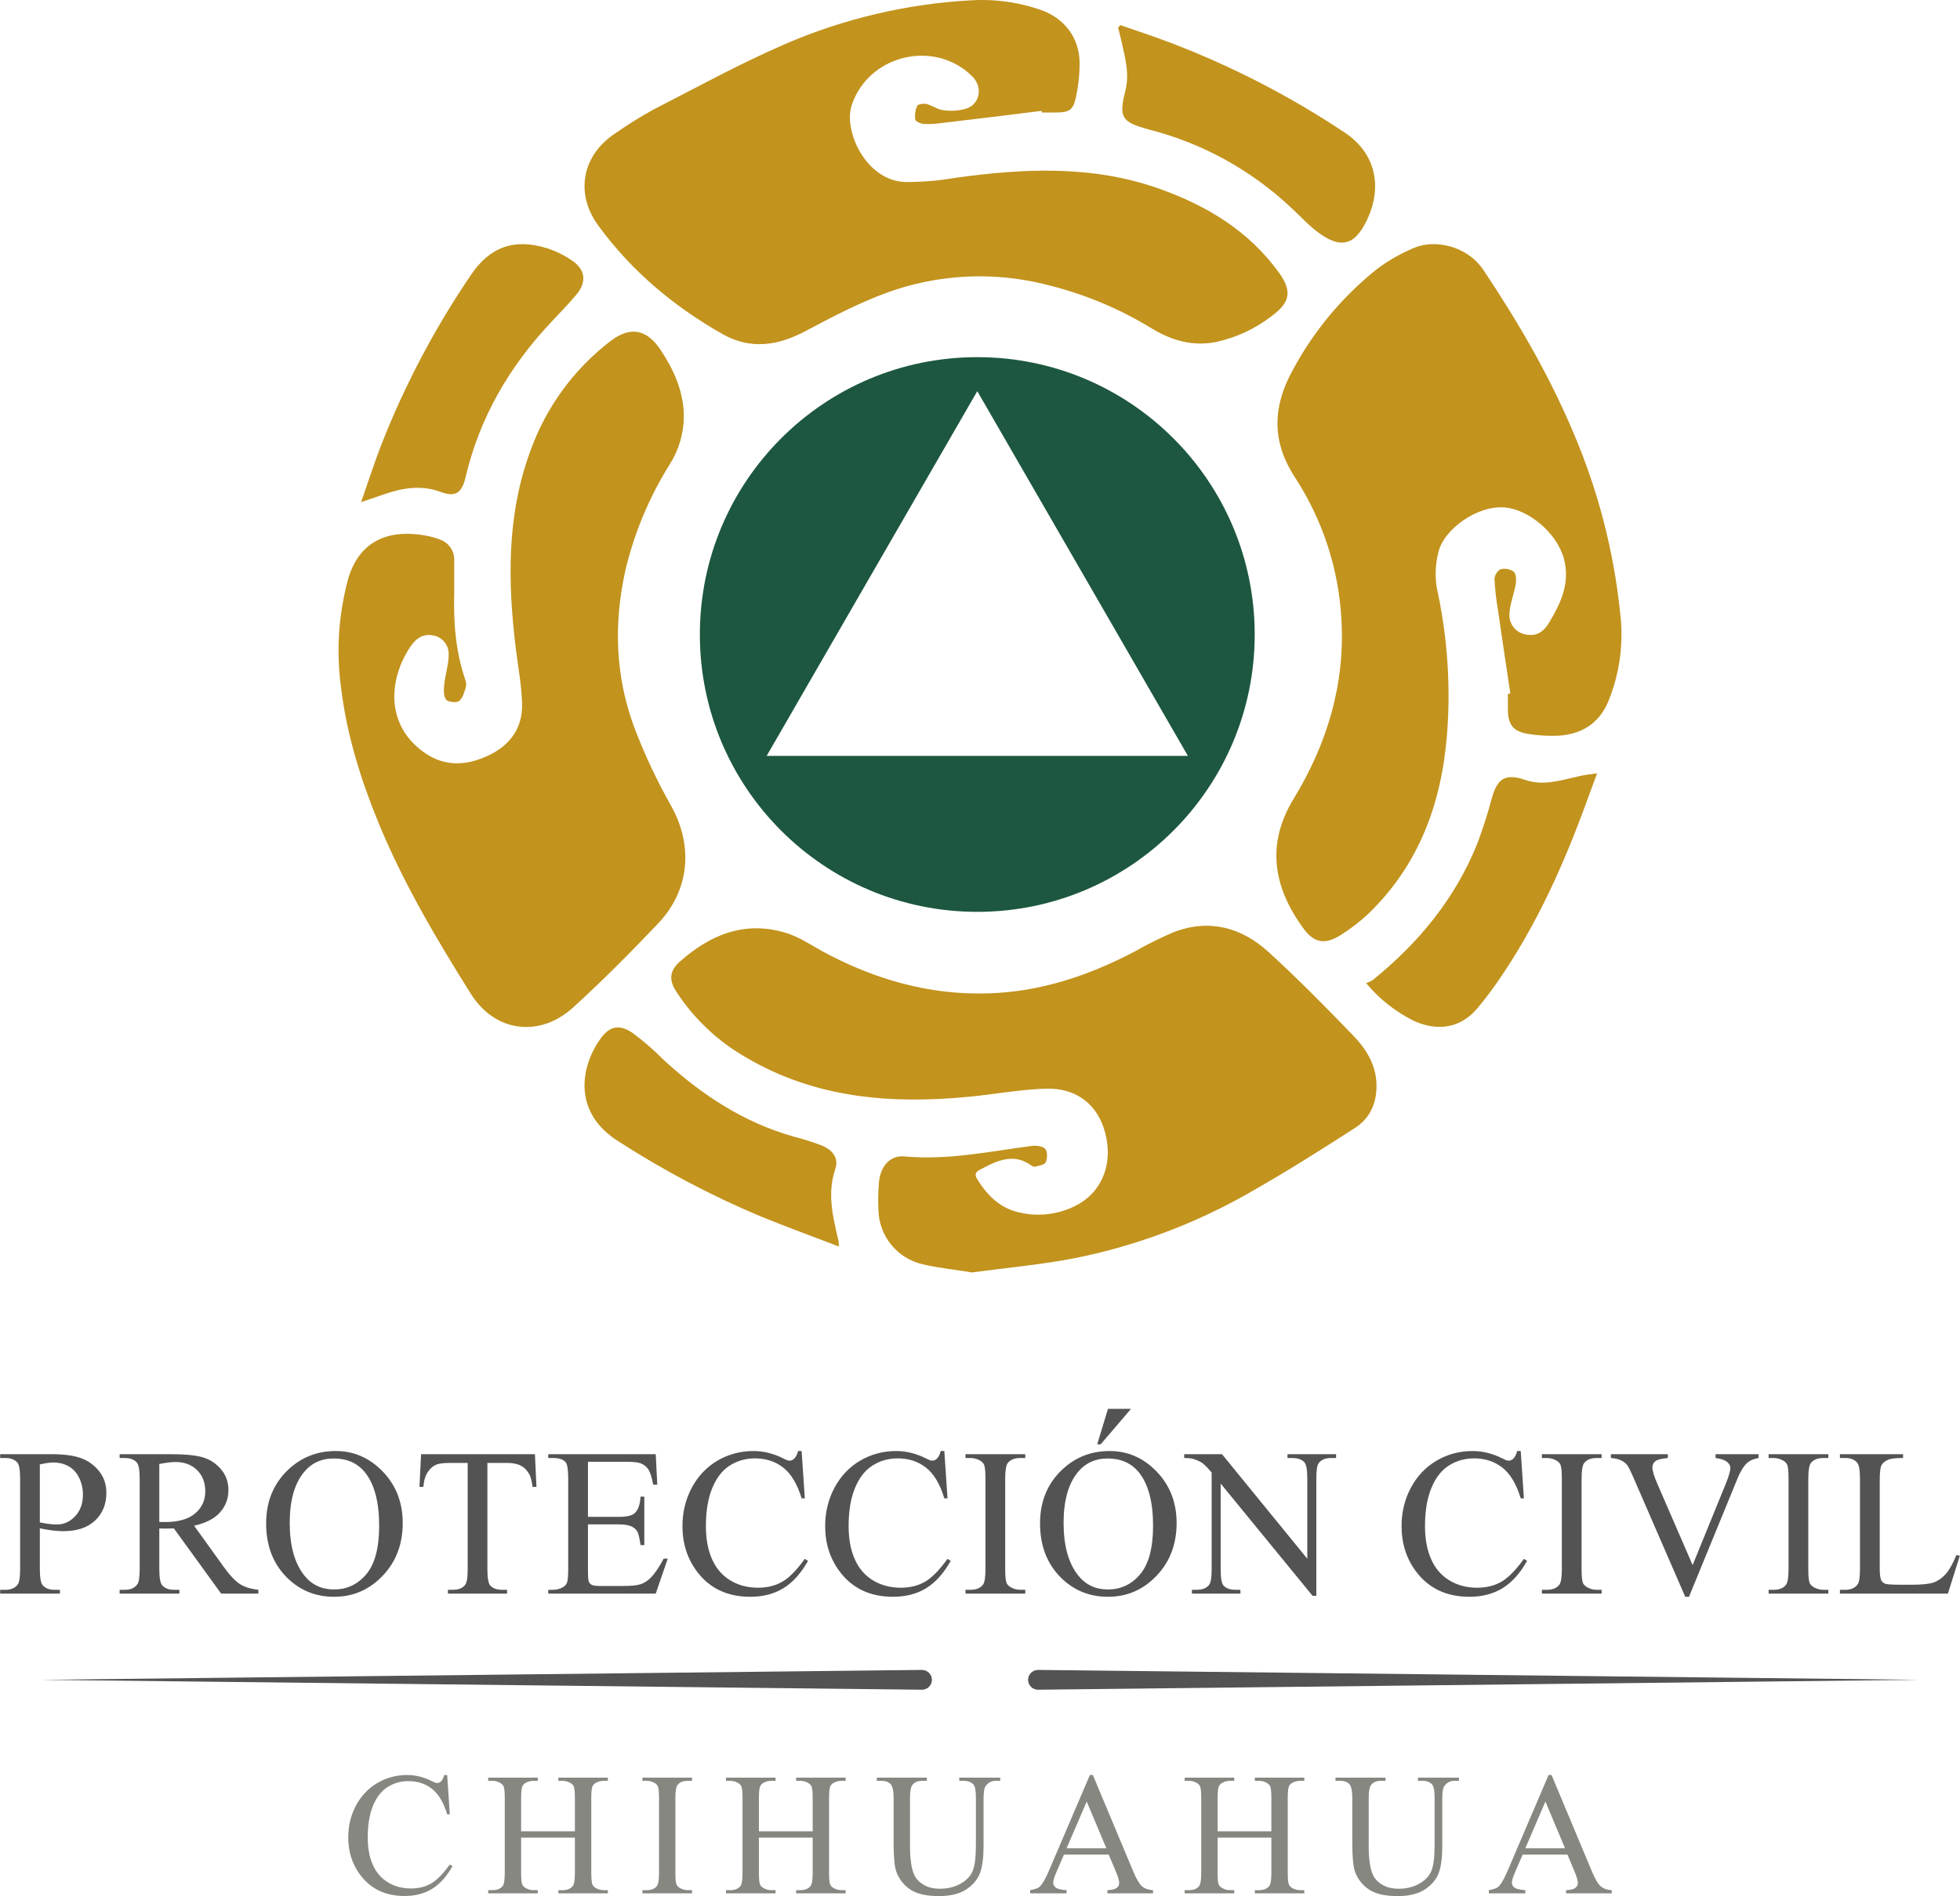
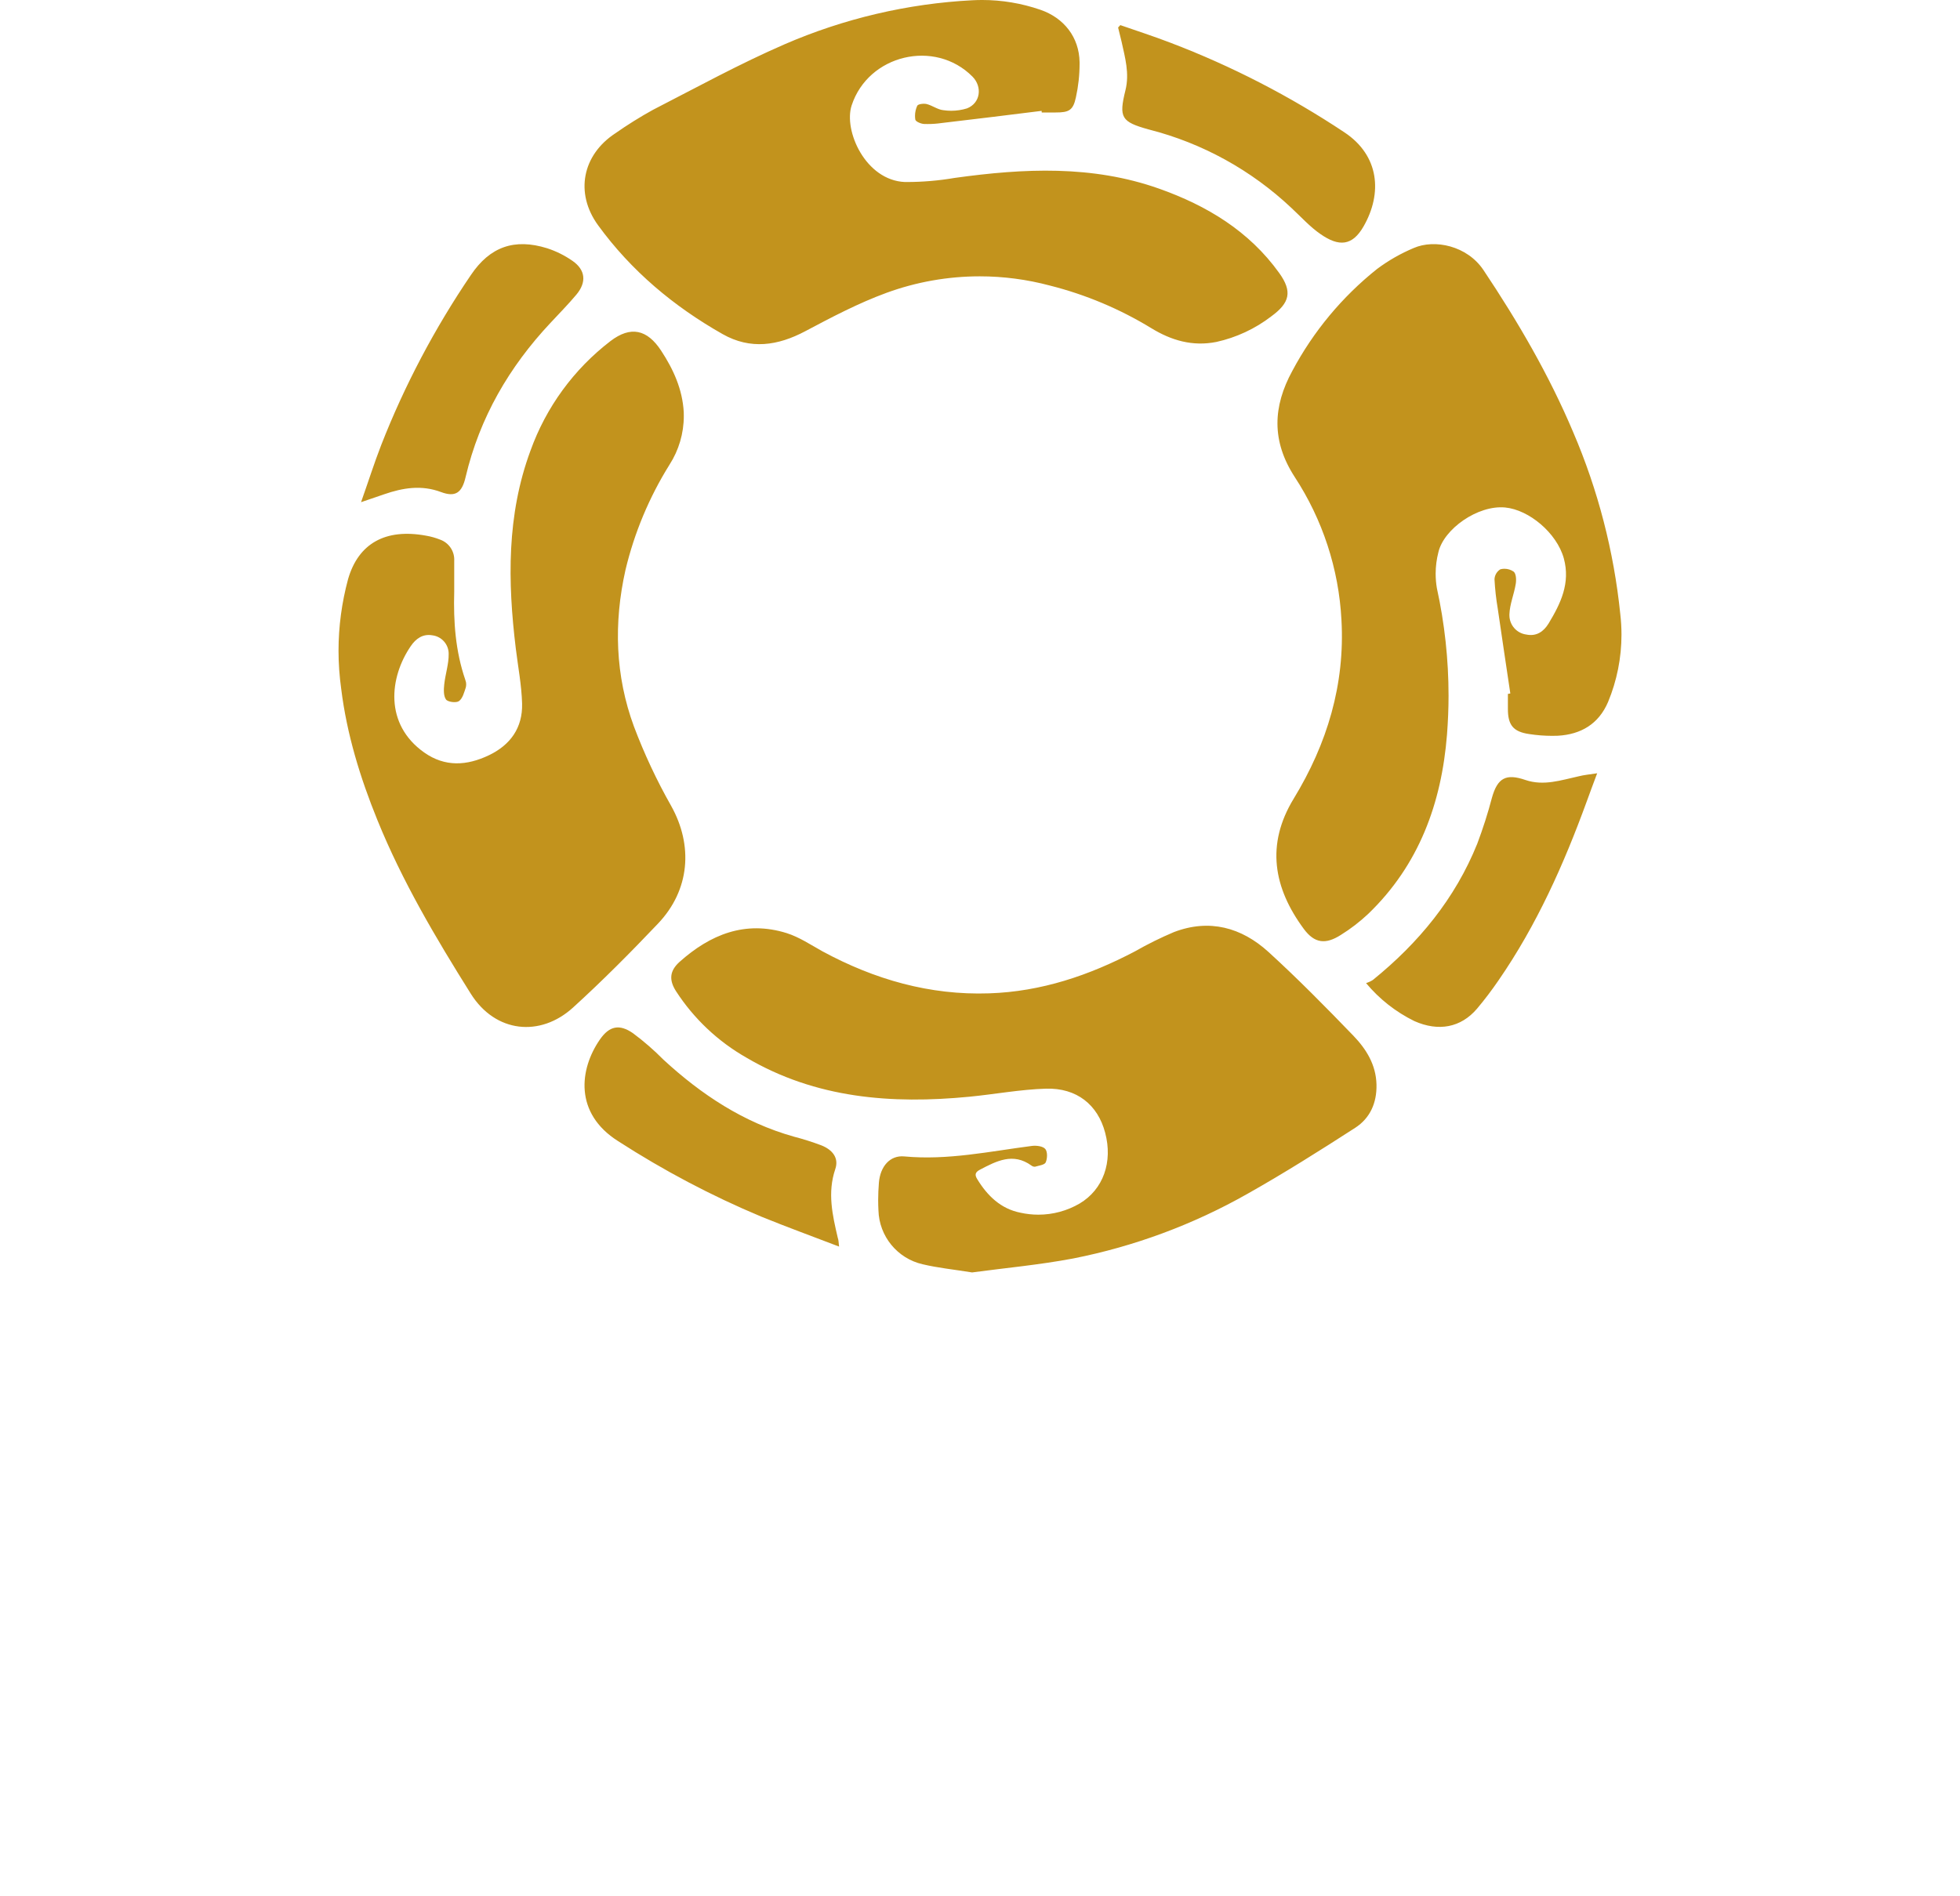
<svg xmlns="http://www.w3.org/2000/svg" xml:space="preserve" width="989px" height="957px" version="1.0" style="shape-rendering:geometricPrecision; text-rendering:geometricPrecision; image-rendering:optimizeQuality; fill-rule:evenodd; clip-rule:evenodd" viewBox="0 0 583.48 564.7">
  <defs>
    <style type="text/css">
   
    .fil3 {fill:#1D573F}
    .fil1 {fill:#535353}
    .fil0 {fill:#535353;fill-rule:nonzero}
    .fil4 {fill:#868781;fill-rule:nonzero}
    .fil2 {fill:#C2931D;fill-rule:nonzero}
   
  </style>
  </defs>
  <g id="Layer_x0020_1">
    <g id="_105553197164544">
-       <path class="fil0" d="M11.81 455.17l0 12.09c0,2.61 0.29,4.23 0.87,4.87 0.77,0.9 1.94,1.35 3.51,1.35l1.6 0 0 1.13 -17.79 0 0 -1.13 1.56 0c1.75,0 3.01,-0.58 3.76,-1.72 0.41,-0.63 0.62,-2.14 0.62,-4.5l0 -26.83c0,-2.61 -0.28,-4.23 -0.83,-4.86 -0.79,-0.89 -1.99,-1.34 -3.55,-1.34l-1.56 0 0 -1.14 15.22 0c3.71,0 6.63,0.38 8.77,1.15 2.16,0.76 3.95,2.05 5.43,3.87 1.47,1.82 2.2,3.97 2.2,6.46 0,3.39 -1.11,6.15 -3.35,8.27 -2.24,2.12 -5.39,3.18 -9.48,3.18 -0.99,0 -2.08,-0.07 -3.24,-0.21 -1.16,-0.15 -2.41,-0.36 -3.74,-0.64zm0 -1.75c1.09,0.2 2.05,0.36 2.88,0.46 0.84,0.1 1.55,0.15 2.15,0.15 2.12,0 3.95,-0.82 5.49,-2.47 1.54,-1.64 2.31,-3.76 2.31,-6.37 0,-1.8 -0.36,-3.47 -1.1,-5.01 -0.74,-1.54 -1.77,-2.69 -3.12,-3.46 -1.35,-0.77 -2.88,-1.15 -4.6,-1.15 -1.03,0 -2.37,0.19 -4.01,0.58l0 17.27zm65.06 21.19l-11.08 0 -14.06 -19.41c-1.04,0.03 -1.88,0.05 -2.54,0.05 -0.26,0 -0.54,0 -0.86,-0.01 -0.3,-0.01 -0.61,-0.02 -0.95,-0.04l0 12.06c0,2.61 0.29,4.23 0.86,4.87 0.78,0.9 1.94,1.35 3.49,1.35l1.63 0 0 1.13 -17.79 0 0 -1.13 1.56 0c1.76,0 3.01,-0.58 3.76,-1.72 0.43,-0.63 0.65,-2.14 0.65,-4.5l0 -26.83c0,-2.61 -0.29,-4.23 -0.86,-4.86 -0.79,-0.89 -1.98,-1.34 -3.55,-1.34l-1.56 0 0 -1.14 15.12 0c4.41,0 7.66,0.32 9.75,0.97 2.1,0.64 3.87,1.82 5.33,3.54 1.46,1.74 2.19,3.78 2.19,6.18 0,2.55 -0.83,4.76 -2.5,6.64 -1.66,1.87 -4.23,3.2 -7.72,3.97l8.57 11.92c1.95,2.74 3.64,4.55 5.05,5.45 1.41,0.89 3.25,1.47 5.51,1.72l0 1.13zm-29.49 -21.34c0.4,0 0.73,0 1.02,0.01 0.28,0.01 0.52,0.02 0.7,0.02 3.96,0 6.95,-0.86 8.95,-2.57 2.02,-1.72 3.02,-3.9 3.02,-6.56 0,-2.59 -0.81,-4.7 -2.43,-6.32 -1.62,-1.62 -3.77,-2.43 -6.45,-2.43 -1.18,0 -2.78,0.2 -4.81,0.58l0 17.27zm52.54 -21.12c5.39,0 10.06,2.03 14.01,6.13 3.95,4.1 5.93,9.2 5.93,15.32 0,6.31 -2,11.55 -5.98,15.71 -3.98,4.17 -8.8,6.25 -14.45,6.25 -5.71,0 -10.52,-2.04 -14.41,-6.1 -3.88,-4.06 -5.83,-9.32 -5.83,-15.76 0,-6.6 2.25,-11.97 6.73,-16.14 3.91,-3.62 8.57,-5.41 14,-5.41zm-0.58 2.22c-3.72,0 -6.7,1.38 -8.94,4.14 -2.79,3.43 -4.19,8.44 -4.19,15.06 0,6.78 1.45,12 4.34,15.64 2.23,2.78 5.17,4.17 8.82,4.17 3.9,0 7.12,-1.52 9.66,-4.56 2.54,-3.04 3.81,-7.84 3.81,-14.39 0,-7.1 -1.4,-12.4 -4.2,-15.89 -2.24,-2.78 -5.34,-4.17 -9.3,-4.17zm59.88 -1.28l0.46 9.74 -1.17 0c-0.22,-1.72 -0.52,-2.94 -0.92,-3.68 -0.62,-1.18 -1.47,-2.05 -2.52,-2.61 -1.05,-0.57 -2.43,-0.85 -4.14,-0.85l-5.86 0 0 31.73c0,2.55 0.29,4.13 0.83,4.77 0.77,0.86 1.97,1.29 3.58,1.29l1.45 0 0 1.13 -17.61 0 0 -1.13 1.47 0c1.76,0 3,-0.54 3.73,-1.6 0.45,-0.65 0.68,-2.14 0.68,-4.46l0 -31.73 -4.99 0c-1.94,0 -3.32,0.15 -4.13,0.43 -1.07,0.38 -1.98,1.14 -2.73,2.23 -0.75,1.11 -1.2,2.6 -1.35,4.48l-1.16 0 0.49 -9.74 33.89 0zm15.79 2.26l0 16.41 9.13 0c2.37,0 3.95,-0.35 4.74,-1.06 1.07,-0.95 1.65,-2.6 1.78,-4.97l1.13 0 0 14.45 -1.13 0c-0.28,-2.01 -0.58,-3.31 -0.86,-3.88 -0.36,-0.71 -0.97,-1.28 -1.81,-1.69 -0.83,-0.4 -2.12,-0.61 -3.85,-0.61l-9.13 0 0 13.69c0,1.84 0.09,2.96 0.25,3.35 0.16,0.4 0.44,0.71 0.85,0.95 0.41,0.23 1.19,0.35 2.33,0.35l7.05 0c2.34,0 4.05,-0.16 5.11,-0.49 1.06,-0.33 2.08,-0.96 3.06,-1.93 1.26,-1.26 2.56,-3.17 3.89,-5.72l1.22 0 -3.58 10.41 -32 0 0 -1.13 1.48 0c0.97,0 1.9,-0.24 2.78,-0.71 0.66,-0.33 1.1,-0.82 1.34,-1.47 0.23,-0.65 0.34,-1.99 0.34,-4.01l0 -26.97c0,-2.64 -0.26,-4.26 -0.79,-4.87 -0.74,-0.82 -1.96,-1.22 -3.67,-1.22l-1.48 0 0 -1.14 32 0 0.46 9.09 -1.2 0c-0.43,-2.19 -0.9,-3.68 -1.42,-4.5 -0.52,-0.81 -1.29,-1.44 -2.31,-1.87 -0.81,-0.3 -2.26,-0.46 -4.31,-0.46l-11.4 0zm63.62 -3.2l0.95 14.1 -0.95 0c-1.27,-4.22 -3.08,-7.26 -5.42,-9.12 -2.35,-1.86 -5.16,-2.79 -8.45,-2.79 -2.76,0 -5.25,0.7 -7.47,2.1 -2.23,1.4 -3.97,3.63 -5.25,6.69 -1.27,3.06 -1.91,6.88 -1.91,11.42 0,3.75 0.59,7.01 1.81,9.77 1.2,2.75 3.01,4.86 5.43,6.34 2.41,1.47 5.17,2.2 8.28,2.2 2.69,0 5.07,-0.57 7.13,-1.73 2.06,-1.15 4.33,-3.44 6.8,-6.87l0.95 0.61c-2.08,3.7 -4.52,6.4 -7.29,8.12 -2.78,1.71 -6.07,2.57 -9.89,2.57 -6.88,0 -12.21,-2.55 -15.98,-7.66 -2.81,-3.8 -4.22,-8.27 -4.22,-13.41 0,-4.14 0.93,-7.95 2.78,-11.42 1.86,-3.47 4.42,-6.16 7.67,-8.07 3.26,-1.9 6.81,-2.85 10.67,-2.85 3,0 5.96,0.73 8.88,2.19 0.86,0.45 1.47,0.68 1.84,0.68 0.54,0 1.02,-0.2 1.43,-0.59 0.53,-0.54 0.91,-1.31 1.14,-2.28l1.07 0zm42.49 0l0.95 14.1 -0.95 0c-1.27,-4.22 -3.07,-7.26 -5.41,-9.12 -2.36,-1.86 -5.17,-2.79 -8.46,-2.79 -2.76,0 -5.25,0.7 -7.47,2.1 -2.23,1.4 -3.97,3.63 -5.25,6.69 -1.27,3.06 -1.91,6.88 -1.91,11.42 0,3.75 0.6,7.01 1.81,9.77 1.2,2.75 3.01,4.86 5.43,6.34 2.42,1.47 5.17,2.2 8.28,2.2 2.69,0 5.07,-0.57 7.14,-1.73 2.06,-1.15 4.32,-3.44 6.79,-6.87l0.95 0.61c-2.08,3.7 -4.52,6.4 -7.28,8.12 -2.78,1.71 -6.08,2.57 -9.9,2.57 -6.88,0 -12.21,-2.55 -15.98,-7.66 -2.81,-3.8 -4.22,-8.27 -4.22,-13.41 0,-4.14 0.93,-7.95 2.78,-11.42 1.86,-3.47 4.42,-6.16 7.67,-8.07 3.26,-1.9 6.81,-2.85 10.67,-2.85 3,0 5.97,0.73 8.88,2.19 0.86,0.45 1.48,0.68 1.84,0.68 0.54,0 1.02,-0.2 1.43,-0.59 0.54,-0.54 0.91,-1.31 1.14,-2.28l1.07 0zm24.1 41.33l0 1.13 -17.8 0 0 -1.13 1.47 0c1.72,0 2.96,-0.5 3.73,-1.51 0.5,-0.65 0.75,-2.22 0.75,-4.71l0 -26.83c0,-2.1 -0.14,-3.49 -0.4,-4.16 -0.21,-0.51 -0.63,-0.95 -1.25,-1.31 -0.9,-0.49 -1.84,-0.73 -2.83,-0.73l-1.47 0 0 -1.14 17.8 0 0 1.14 -1.51 0c-1.69,0 -2.92,0.5 -3.7,1.49 -0.51,0.66 -0.77,2.23 -0.77,4.71l0 26.83c0,2.1 0.14,3.49 0.4,4.16 0.21,0.51 0.63,0.95 1.28,1.31 0.88,0.5 1.81,0.75 2.79,0.75l1.51 0zm25.12 -41.33c5.39,0 10.06,2.03 14.01,6.13 3.95,4.1 5.93,9.2 5.93,15.32 0,6.31 -2,11.55 -5.98,15.71 -3.98,4.17 -8.8,6.25 -14.45,6.25 -5.71,0 -10.51,-2.04 -14.4,-6.1 -3.89,-4.06 -5.83,-9.32 -5.83,-15.76 0,-6.6 2.24,-11.97 6.73,-16.14 3.91,-3.62 8.57,-5.41 13.99,-5.41zm-0.58 2.22c-3.72,0 -6.69,1.38 -8.94,4.14 -2.79,3.43 -4.19,8.44 -4.19,15.06 0,6.78 1.45,12 4.35,15.64 2.22,2.78 5.16,4.17 8.82,4.17 3.89,0 7.11,-1.52 9.65,-4.56 2.54,-3.04 3.82,-7.84 3.82,-14.39 0,-7.1 -1.4,-12.4 -4.2,-15.89 -2.25,-2.78 -5.34,-4.17 -9.31,-4.17zm6.95 -14.79l-9.04 10.57 -1.03 0 3.21 -10.57 6.86 0zm15.83 13.51l11.26 0 25.39 31.14 0 -23.94c0,-2.55 -0.3,-4.15 -0.86,-4.78 -0.76,-0.86 -1.96,-1.28 -3.59,-1.28l-1.44 0 0 -1.14 14.46 0 0 1.14 -1.48 0c-1.75,0 -3,0.53 -3.73,1.58 -0.45,0.66 -0.67,2.15 -0.67,4.48l0 34.99 -1.11 0 -27.37 -33.44 0 25.58c0,2.55 0.28,4.13 0.83,4.77 0.77,0.86 1.98,1.29 3.58,1.29l1.47 0 0 1.13 -14.44 0 0 -1.13 1.43 0c1.77,0 3.03,-0.54 3.77,-1.6 0.45,-0.65 0.67,-2.14 0.67,-4.46l0 -28.88c-1.2,-1.41 -2.12,-2.34 -2.74,-2.79 -0.63,-0.45 -1.54,-0.87 -2.74,-1.25 -0.59,-0.18 -1.49,-0.27 -2.69,-0.27l0 -1.14zm100.2 -0.94l0.95 14.1 -0.95 0c-1.27,-4.22 -3.08,-7.26 -5.42,-9.12 -2.35,-1.86 -5.16,-2.79 -8.45,-2.79 -2.76,0 -5.25,0.7 -7.47,2.1 -2.23,1.4 -3.98,3.63 -5.25,6.69 -1.28,3.06 -1.91,6.88 -1.91,11.42 0,3.75 0.59,7.01 1.81,9.77 1.2,2.75 3,4.86 5.43,6.34 2.41,1.47 5.17,2.2 8.28,2.2 2.69,0 5.06,-0.57 7.13,-1.73 2.06,-1.15 4.33,-3.44 6.8,-6.87l0.95 0.61c-2.08,3.7 -4.52,6.4 -7.29,8.12 -2.78,1.71 -6.07,2.57 -9.89,2.57 -6.88,0 -12.21,-2.55 -15.98,-7.66 -2.81,-3.8 -4.22,-8.27 -4.22,-13.41 0,-4.14 0.93,-7.95 2.78,-11.42 1.86,-3.47 4.42,-6.16 7.67,-8.07 3.26,-1.9 6.81,-2.85 10.67,-2.85 3,0 5.96,0.73 8.88,2.19 0.86,0.45 1.47,0.68 1.84,0.68 0.54,0 1.02,-0.2 1.43,-0.59 0.53,-0.54 0.91,-1.31 1.14,-2.28l1.07 0zm24.09 41.33l0 1.13 -17.79 0 0 -1.13 1.47 0c1.71,0 2.96,-0.5 3.73,-1.51 0.49,-0.65 0.74,-2.22 0.74,-4.71l0 -26.83c0,-2.1 -0.13,-3.49 -0.39,-4.16 -0.21,-0.51 -0.63,-0.95 -1.26,-1.31 -0.9,-0.49 -1.84,-0.73 -2.82,-0.73l-1.47 0 0 -1.14 17.79 0 0 1.14 -1.5 0c-1.69,0 -2.93,0.5 -3.7,1.49 -0.51,0.66 -0.77,2.23 -0.77,4.71l0 26.83c0,2.1 0.13,3.49 0.39,4.16 0.21,0.51 0.64,0.95 1.29,1.31 0.88,0.5 1.81,0.75 2.79,0.75l1.5 0zm46.72 -40.39l0 1.14c-1.48,0.26 -2.58,0.73 -3.35,1.41 -1.07,0.99 -2.03,2.53 -2.87,4.58l-14.49 35.34 -1.12 0 -15.55 -35.8c-0.81,-1.83 -1.36,-2.95 -1.7,-3.36 -0.5,-0.64 -1.12,-1.13 -1.88,-1.48 -0.74,-0.37 -1.74,-0.59 -3.01,-0.69l0 -1.14 16.96 0 0 1.14c-1.92,0.17 -3.16,0.51 -3.74,0.97 -0.56,0.47 -0.85,1.07 -0.85,1.81 0,1.02 0.47,2.61 1.41,4.77l10.56 24.34 9.79 -24.02c0.97,-2.38 1.45,-4.02 1.45,-4.94 0,-0.59 -0.3,-1.16 -0.89,-1.7 -0.6,-0.53 -1.59,-0.92 -3,-1.14 -0.11,-0.02 -0.27,-0.05 -0.52,-0.09l0 -1.14 12.8 0zm20.78 40.39l0 1.13 -17.79 0 0 -1.13 1.47 0c1.71,0 2.96,-0.5 3.73,-1.51 0.49,-0.65 0.74,-2.22 0.74,-4.71l0 -26.83c0,-2.1 -0.13,-3.49 -0.39,-4.16 -0.21,-0.51 -0.63,-0.95 -1.26,-1.31 -0.9,-0.49 -1.84,-0.73 -2.82,-0.73l-1.47 0 0 -1.14 17.79 0 0 1.14 -1.5 0c-1.69,0 -2.93,0.5 -3.7,1.49 -0.51,0.66 -0.77,2.23 -0.77,4.71l0 26.83c0,2.1 0.13,3.49 0.39,4.16 0.21,0.51 0.64,0.95 1.29,1.31 0.88,0.5 1.81,0.75 2.79,0.75l1.5 0zm38.14 -10.36l1.01 0.22 -3.55 11.27 -32.15 0 0 -1.13 1.57 0c1.76,0 3.01,-0.58 3.76,-1.72 0.43,-0.65 0.64,-2.16 0.64,-4.53l0 -26.8c0,-2.59 -0.28,-4.21 -0.86,-4.86 -0.79,-0.89 -1.97,-1.34 -3.54,-1.34l-1.57 0 0 -1.14 18.8 0 0 1.14c-2.2,-0.03 -3.75,0.17 -4.64,0.6 -0.89,0.43 -1.49,0.97 -1.82,1.63 -0.32,0.65 -0.49,2.22 -0.49,4.68l0 26.09c0,1.69 0.17,2.85 0.49,3.49 0.24,0.43 0.62,0.74 1.13,0.95 0.51,0.2 2.1,0.3 4.78,0.3l3.03 0c3.19,0 5.42,-0.23 6.71,-0.7 1.28,-0.47 2.45,-1.3 3.52,-2.5 1.06,-1.19 2.12,-3.08 3.18,-5.65z" />
-       <path class="fil1" d="M12.08 500.29l262.4 2.95 0 0c1.62,0 2.94,-1.32 2.94,-2.95 0,-1.62 -1.32,-2.94 -2.94,-2.94l0 -0.01 -262.4 2.95zm559.32 0l-262.4 2.95 0 0c-1.62,0 -2.94,-1.32 -2.94,-2.95 0,-1.62 1.32,-2.94 2.94,-2.94l0 -0.01 262.4 2.95z" />
-     </g>
+       </g>
    <g id="_105553197164864">
      <path class="fil2" d="M107.45 149.56c2.19,-6.17 3.91,-11.64 5.99,-16.99 6.96,-17.8 15.98,-34.87 26.7,-50.64 5.68,-8.46 12.99,-11.02 22.7,-8 2.68,0.87 5.24,2.14 7.55,3.75 3.9,2.69 4.27,6.37 1.17,10.07 -2.44,2.91 -5.12,5.63 -7.72,8.42 -12.29,13.1 -21.08,28.21 -25.25,45.87 -1.09,4.77 -3.06,6.09 -7.32,4.51 -5.82,-2.19 -11.37,-1.27 -16.95,0.66l-6.87 2.35zm27.74 26.71c-0.25,8.88 0.37,17.65 3.28,26.14 0.18,0.45 0.28,0.94 0.28,1.43 0,0.3 -0.04,0.6 -0.11,0.9 -0.49,1.45 -0.93,3.27 -2.04,4.07 -0.83,0.59 -3.33,0.27 -3.86,-0.49 -0.77,-1.09 -0.68,-3.01 -0.52,-4.51 0.33,-3.05 1.37,-6.06 1.32,-9.09 0,-2.81 -2.09,-5.17 -4.88,-5.51 -2.81,-0.49 -4.91,0.99 -6.44,3.27 -6.3,9.24 -7.92,23.15 4,31.61 6.23,4.42 12.76,3.95 19.24,0.87 6.48,-3.08 10.12,-8.23 9.94,-15.4 -0.15,-5.46 -1.2,-10.92 -1.87,-16.38 -2.43,-19.94 -2.74,-39.77 4.37,-58.97 4.64,-12.93 12.92,-24.27 23.82,-32.63 6,-4.58 10.92,-3.49 15.08,2.86 3.66,5.58 6.35,11.5 6.73,18.28 0.01,0.39 0.02,0.78 0.02,1.17 0,5.15 -1.48,10.19 -4.26,14.51 -6.03,9.66 -10.47,20.27 -13.11,31.35 -3.53,15.75 -3.07,31.48 2.54,46.67 3.06,8.11 6.79,16.07 11.07,23.61 6.56,11.76 5.61,25.01 -3.92,35.04 -8.17,8.6 -16.55,17.04 -25.32,25.02 -9.73,8.84 -23.07,7.58 -30.43,-4.14 -10.44,-16.65 -20.42,-33.5 -27.82,-51.75 -5.11,-12.58 -9.09,-25.53 -10.76,-39.03 -0.52,-3.75 -0.8,-7.57 -0.8,-11.35 0,-7.2 0.97,-14.39 2.84,-21.32 3.05,-10.63 11.12,-15.18 23.18,-12.97 1.44,0.24 2.86,0.64 4.22,1.18 2.53,0.9 4.22,3.29 4.22,5.97 0,0.07 -0.01,0.13 -0.01,0.19 0.01,3.13 0,6.27 0,9.4zm114.59 194.99c-8.05,-3.09 -15.68,-5.86 -23.19,-8.93 -14.8,-6.19 -29.1,-13.76 -42.6,-22.47 -13.11,-8.29 -11.56,-21.42 -5.41,-30.29 2.81,-4.04 5.8,-4.65 9.83,-1.86 3.21,2.38 6.26,5.04 9.07,7.88 11.32,10.43 23.87,18.72 38.85,22.93 2.75,0.71 5.47,1.58 8.12,2.57 3.39,1.33 5.33,3.79 4.2,7.09 -2.39,7.07 -0.83,13.71 0.74,20.47 0.22,0.6 0.24,1.19 0.39,2.61zm39.6 7.7c-5.46,-0.88 -10.18,-1.35 -14.71,-2.43 -7.54,-1.72 -12.96,-8.34 -13.17,-16.07 -0.05,-1 -0.08,-2.03 -0.08,-3.04 0,-1.73 0.08,-3.48 0.22,-5.21 0.4,-4.79 3.28,-8.21 7.57,-7.8 12.9,1.21 25.39,-1.5 38.01,-3.13 1.33,-0.16 3.28,0.08 3.97,0.93 0.69,0.85 0.62,2.83 0.11,3.98 -0.34,0.75 -2.03,0.95 -3.16,1.28 -0.03,0.01 -0.07,0.01 -0.11,0.01 -0.36,0 -0.7,-0.13 -0.98,-0.35 -5.46,-3.94 -10.39,-1.36 -15.36,1.25 -1.43,0.76 -1.55,1.54 -0.78,2.79 3.02,4.96 7.03,8.85 12.86,10 1.75,0.39 3.55,0.59 5.35,0.59 4.32,0 8.57,-1.15 12.3,-3.33 7.04,-4.21 9.91,-12.39 7.58,-21.09 -2.19,-8.31 -8.44,-13.37 -17.62,-13.11 -7.64,0.23 -15.18,1.66 -22.79,2.4 -23.19,2.25 -45.74,0.51 -66.37,-11.62 -8.47,-4.81 -15.68,-11.61 -20.98,-19.79 -2.18,-3.41 -1.89,-6.09 1.03,-8.74 9.14,-8.16 19.53,-12.42 31.87,-8.59 3.77,1.19 7.21,3.5 10.73,5.46 15.48,8.37 31.91,13.1 49.62,12.49 15.51,-0.51 29.8,-5.35 43.42,-12.52 3.73,-2.13 7.61,-4.05 11.56,-5.72 10.54,-4.03 20.1,-1.4 28.12,5.88 8.73,7.96 17.08,16.44 25.31,24.97 3.82,3.97 6.75,8.63 6.89,14.55 0.13,5.46 -1.91,10.03 -6.34,12.89 -10.53,6.79 -21.15,13.5 -32.07,19.65 -16.12,9.15 -33.69,15.67 -51.87,19.26 -10.16,1.92 -20.53,2.86 -30.13,4.16zm186.12 -148.66c-1.2,3.28 -2.19,5.78 -3.08,8.32 -6.83,18.75 -14.91,36.87 -26.3,53.37 -1.99,2.9 -4.13,5.74 -6.4,8.43 -4.8,5.63 -11.45,6.88 -18.64,3.69 -5.54,-2.72 -10.45,-6.58 -14.39,-11.32 0.71,-0.22 1.39,-0.53 2.02,-0.93 13.62,-11.03 24.49,-24.21 31.09,-40.59 1.68,-4.47 3.16,-9.06 4.37,-13.69 1.66,-5.9 4.18,-7.27 9.95,-5.29 5.46,1.86 10.62,0.06 15.87,-1.09 1.58,-0.4 3.19,-0.55 5.51,-0.9zm-25.86 -23.77c-1.25,-8.42 -2.52,-16.84 -3.74,-25.26 -0.49,-2.88 -0.82,-5.83 -0.97,-8.75 0.05,-1.21 0.71,-2.33 1.75,-2.97 0.39,-0.11 0.8,-0.16 1.21,-0.16 0.99,0 1.95,0.3 2.76,0.87 0.74,0.63 0.81,2.47 0.6,3.68 -0.49,3.02 -1.77,5.98 -1.88,9 0,0.09 0,0.19 0,0.29 0,2.91 2.15,5.37 5.04,5.75 3.01,0.62 5.14,-0.87 6.62,-3.28 3.6,-5.96 6.55,-12.01 4.54,-19.41 -2.11,-7.58 -10.36,-14.47 -17.47,-15.15 -8.17,-0.77 -18.27,6.42 -19.87,13.31 -0.54,2.09 -0.82,4.25 -0.82,6.41 0,1.44 0.12,2.87 0.36,4.29 2.31,10.51 3.48,21.27 3.48,32.05 0,3.85 -0.17,7.73 -0.46,11.56 -1.62,20.41 -8.33,38.88 -23.49,53.44 -2.49,2.34 -5.23,4.45 -8.13,6.25 -4.57,2.92 -7.85,2.49 -11.02,-1.8 -9.02,-12.21 -11.35,-25.12 -2.99,-38.82 9.93,-16.28 15.29,-33.99 14.2,-53.21 -0.79,-15.17 -5.61,-29.88 -13.93,-42.59 -6.93,-10.69 -6.5,-20.97 -0.68,-31.6 6.24,-11.71 14.84,-22.06 25.22,-30.33 3.36,-2.51 7.04,-4.61 10.92,-6.24 6.23,-2.71 15.89,-0.69 20.75,6.56 10.27,15.37 19.55,31.29 26.73,48.31 7.38,17.21 12.11,35.5 14.01,54.13 0.24,2.04 0.36,4.1 0.36,6.15 0,6.88 -1.36,13.72 -4,20.07 -2.8,6.55 -8.07,9.65 -14.96,10.04 -0.56,0.02 -1.13,0.03 -1.69,0.03 -2.28,0 -4.56,-0.18 -6.81,-0.53 -4.79,-0.68 -6.38,-2.71 -6.36,-7.54 0,-1.47 0,-2.95 0,-4.42l0.72 -0.13zm-139.56 -173.51c-9.93,1.25 -19.85,2.45 -29.77,3.62 -1.37,0.2 -2.77,0.3 -4.16,0.3 -0.37,0 -0.75,0 -1.11,-0.02 -0.92,-0.06 -2.46,-0.71 -2.56,-1.3 -0.06,-0.37 -0.09,-0.75 -0.09,-1.13 0,-1.03 0.23,-2.05 0.66,-2.99 0.25,-0.52 1.92,-0.73 2.82,-0.51 1.69,0.43 3.28,1.66 4.91,1.82 0.79,0.12 1.59,0.18 2.38,0.18 1.6,0 3.19,-0.24 4.71,-0.71 4.01,-1.57 4.64,-6.41 1.63,-9.46 -11.2,-11.28 -31.03,-6.55 -35.98,8.58 -2.45,7.49 4.11,22.3 15.84,22.81 0.18,0 0.37,0 0.55,0 4.8,0 9.62,-0.42 14.35,-1.23 20.49,-2.84 40.88,-3.85 60.81,3.21 14.2,5.04 26.78,12.6 35.76,25.12 3.96,5.52 3.17,8.85 -2.32,12.88 -4.83,3.72 -10.44,6.34 -16.39,7.65 -7.1,1.41 -13.41,-0.45 -19.36,-4.09 -9.37,-5.73 -19.6,-10.03 -30.24,-12.71 -6.78,-1.81 -13.82,-2.74 -20.85,-2.74 -9.48,0 -18.9,1.67 -27.79,4.92 -8.32,3.05 -16.27,7.23 -24.12,11.4 -8.21,4.37 -16.38,5.57 -24.65,0.89 -14.58,-8.26 -27.23,-18.86 -37.13,-32.48 -6.9,-9.55 -4.64,-20.87 5.14,-27.3 3.61,-2.52 7.41,-4.91 11.27,-7.03 12.99,-6.67 25.82,-13.72 39.19,-19.52 17.65,-7.65 36.63,-12.11 55.85,-13.1 0.97,-0.05 1.97,-0.08 2.96,-0.08 5.88,0 11.76,0.99 17.32,2.91 7.04,2.43 11.57,8.18 11.68,15.65 0,0.14 0,0.28 0,0.41 0,3.38 -0.37,6.75 -1.1,10.05 -0.83,3.85 -2.06,4.49 -6.05,4.48l-4.12 0 -0.04 -0.48zm23.44 -25.54c4.97,1.73 9.97,3.34 14.88,5.23 18.23,6.94 35.65,15.93 51.88,26.73 10.38,6.91 11.32,18.13 5.67,27.98 -3.36,5.88 -7.37,6.09 -12.78,2.33 -3.19,-2.18 -5.86,-5.19 -8.73,-7.84 -11.89,-11.21 -26.45,-19.26 -42.29,-23.31l-0.27 -0.07c-8.07,-2.25 -8.85,-3.51 -6.83,-11.67 1.24,-4.99 -0.12,-9.72 -1.17,-14.5 -0.32,-1.4 -0.68,-2.79 -1.02,-4.17l0.66 -0.71z" />
-       <path class="fil3" d="M290.93 106.37c45.62,0 82.6,36.98 82.6,82.6 0,45.62 -36.98,82.6 -82.6,82.6 -45.62,0 -82.6,-36.98 -82.6,-82.6 0,-45.62 36.98,-82.6 82.6,-82.6zm0 10.13l31.36 54.31 31.35 54.31 -62.71 0 -62.71 0 31.35 -54.31 31.36 -54.31z" />
    </g>
-     <path class="fil4" d="M133.09 528.64l0.79 11.71 -0.79 0c-1.05,-3.5 -2.55,-6.03 -4.49,-7.57 -1.96,-1.54 -4.29,-2.32 -7.02,-2.32 -2.29,0 -4.35,0.58 -6.2,1.75 -1.85,1.16 -3.3,3.01 -4.36,5.55 -1.05,2.54 -1.58,5.7 -1.58,9.48 0,3.11 0.49,5.82 1.5,8.11 1,2.28 2.5,4.03 4.51,5.25 2,1.23 4.29,1.83 6.87,1.83 2.23,0 4.2,-0.47 5.92,-1.44 1.71,-0.95 3.59,-2.85 5.64,-5.7l0.79 0.51c-1.73,3.07 -3.75,5.31 -6.05,6.74 -2.3,1.42 -5.04,2.13 -8.21,2.13 -5.71,0 -10.13,-2.12 -13.26,-6.36 -2.34,-3.15 -3.51,-6.86 -3.51,-11.12 0,-3.44 0.78,-6.61 2.31,-9.48 1.54,-2.88 3.67,-5.11 6.37,-6.7 2.7,-1.58 5.65,-2.37 8.85,-2.37 2.49,0 4.95,0.61 7.37,1.82 0.72,0.38 1.23,0.57 1.53,0.57 0.45,0 0.85,-0.17 1.19,-0.49 0.44,-0.45 0.75,-1.09 0.94,-1.9l0.89 0zm22.02 16.77l16.01 0 0 -9.86c0,-1.76 -0.11,-2.93 -0.33,-3.48 -0.17,-0.43 -0.53,-0.79 -1.07,-1.1 -0.73,-0.4 -1.5,-0.6 -2.31,-0.6l-1.22 0 0 -0.95 14.74 0 0 0.95 -1.22 0c-0.81,0 -1.58,0.19 -2.31,0.58 -0.55,0.27 -0.91,0.68 -1.11,1.23 -0.19,0.56 -0.29,1.67 -0.29,3.37l0 22.23c0,1.75 0.11,2.9 0.33,3.46 0.17,0.42 0.51,0.78 1.04,1.09 0.75,0.41 1.53,0.61 2.34,0.61l1.22 0 0 0.94 -14.74 0 0 -0.94 1.22 0c1.4,0 2.43,-0.41 3.08,-1.24 0.42,-0.54 0.63,-1.85 0.63,-3.92l0 -10.49 -16.01 0 0 10.49c0,1.75 0.11,2.9 0.33,3.46 0.17,0.42 0.53,0.78 1.07,1.09 0.73,0.41 1.5,0.61 2.31,0.61l1.25 0 0 0.94 -14.76 0 0 -0.94 1.21 0c1.43,0 2.46,-0.41 3.11,-1.24 0.4,-0.54 0.61,-1.85 0.61,-3.92l0 -22.23c0,-1.76 -0.12,-2.93 -0.33,-3.48 -0.18,-0.43 -0.52,-0.79 -1.05,-1.1 -0.74,-0.4 -1.52,-0.6 -2.34,-0.6l-1.21 0 0 -0.95 14.76 0 0 0.95 -1.25 0c-0.81,0 -1.58,0.19 -2.31,0.58 -0.52,0.27 -0.89,0.68 -1.09,1.23 -0.21,0.56 -0.31,1.67 -0.31,3.37l0 9.86zm50.89 17.53l0 0.94 -14.77 0 0 -0.94 1.23 0c1.42,0 2.45,-0.41 3.09,-1.24 0.41,-0.54 0.62,-1.85 0.62,-3.92l0 -22.26c0,-1.74 -0.11,-2.9 -0.33,-3.45 -0.18,-0.43 -0.52,-0.79 -1.04,-1.1 -0.75,-0.4 -1.53,-0.6 -2.34,-0.6l-1.23 0 0 -0.95 14.77 0 0 0.95 -1.25 0c-1.4,0 -2.42,0.41 -3.07,1.24 -0.42,0.55 -0.64,1.85 -0.64,3.91l0 22.26c0,1.75 0.11,2.9 0.33,3.46 0.18,0.42 0.53,0.78 1.07,1.09 0.73,0.41 1.5,0.61 2.31,0.61l1.25 0zm19.91 -17.53l16.01 0 0 -9.86c0,-1.76 -0.11,-2.93 -0.33,-3.48 -0.18,-0.43 -0.53,-0.79 -1.07,-1.1 -0.73,-0.4 -1.5,-0.6 -2.31,-0.6l-1.22 0 0 -0.95 14.74 0 0 0.95 -1.23 0c-0.8,0 -1.57,0.19 -2.3,0.58 -0.55,0.27 -0.91,0.68 -1.11,1.23 -0.19,0.56 -0.29,1.67 -0.29,3.37l0 22.23c0,1.75 0.1,2.9 0.33,3.46 0.16,0.42 0.51,0.78 1.04,1.09 0.75,0.41 1.53,0.61 2.33,0.61l1.23 0 0 0.94 -14.74 0 0 -0.94 1.22 0c1.4,0 2.43,-0.41 3.07,-1.24 0.43,-0.54 0.64,-1.85 0.64,-3.92l0 -10.49 -16.01 0 0 10.49c0,1.75 0.11,2.9 0.33,3.46 0.17,0.42 0.53,0.78 1.07,1.09 0.73,0.41 1.49,0.61 2.31,0.61l1.25 0 0 0.94 -14.76 0 0 -0.94 1.21 0c1.42,0 2.46,-0.41 3.11,-1.24 0.4,-0.54 0.6,-1.85 0.6,-3.92l0 -22.23c0,-1.76 -0.11,-2.93 -0.33,-3.48 -0.17,-0.43 -0.52,-0.79 -1.04,-1.1 -0.74,-0.4 -1.52,-0.6 -2.34,-0.6l-1.21 0 0 -0.95 14.76 0 0 0.95 -1.25 0c-0.82,0 -1.58,0.19 -2.31,0.58 -0.53,0.27 -0.89,0.68 -1.09,1.23 -0.21,0.56 -0.31,1.67 -0.31,3.37l0 9.86zm59.65 -15.04l0 -0.95 12.2 0 0 0.95 -1.3 0c-1.35,0 -2.39,0.56 -3.12,1.7 -0.36,0.53 -0.54,1.74 -0.54,3.66l0 13.97c0,3.46 -0.34,6.14 -1.02,8.04 -0.69,1.91 -2.04,3.55 -4.04,4.91 -2.01,1.36 -4.75,2.05 -8.2,2.05 -3.76,0 -6.62,-0.65 -8.56,-1.96 -1.95,-1.31 -3.33,-3.06 -4.14,-5.26 -0.54,-1.51 -0.82,-4.34 -0.82,-8.49l0 -13.47c0,-2.12 -0.29,-3.5 -0.88,-4.16 -0.58,-0.66 -1.52,-0.99 -2.82,-0.99l-1.3 0 0 -0.95 14.89 0 0 0.95 -1.32 0c-1.42,0 -2.45,0.44 -3.05,1.34 -0.43,0.61 -0.64,1.88 -0.64,3.81l0 15.02c0,1.34 0.12,2.87 0.37,4.6 0.25,1.72 0.69,3.08 1.33,4.04 0.64,0.96 1.57,1.76 2.79,2.38 1.21,0.64 2.69,0.95 4.45,0.95 2.26,0 4.27,-0.49 6.05,-1.47 1.78,-0.98 3,-2.24 3.65,-3.78 0.65,-1.53 0.98,-4.12 0.98,-7.79l0 -13.95c0,-2.15 -0.24,-3.5 -0.71,-4.03 -0.67,-0.75 -1.65,-1.12 -2.95,-1.12l-1.3 0zm44.51 21.98l-13.34 0 -2.33 5.43c-0.58,1.34 -0.87,2.34 -0.87,3 0,0.53 0.25,0.98 0.75,1.38 0.5,0.4 1.58,0.66 3.24,0.78l0 0.94 -10.85 0 0 -0.94c1.44,-0.26 2.37,-0.59 2.79,-0.99 0.87,-0.81 1.82,-2.47 2.87,-4.96l12.13 -28.35 0.88 0 12 28.66c0.96,2.31 1.84,3.8 2.63,4.48 0.79,0.69 1.89,1.08 3.29,1.16l0 0.94 -13.6 0 0 -0.94c1.37,-0.07 2.3,-0.3 2.79,-0.69 0.48,-0.38 0.73,-0.86 0.73,-1.42 0,-0.75 -0.35,-1.92 -1.03,-3.53l-2.08 -4.95zm-0.71 -1.89l-5.85 -13.92 -5.99 13.92 11.84 0zm33.12 -5.05l16.01 0 0 -9.86c0,-1.76 -0.11,-2.93 -0.33,-3.48 -0.17,-0.43 -0.53,-0.79 -1.06,-1.1 -0.73,-0.4 -1.5,-0.6 -2.32,-0.6l-1.21 0 0 -0.95 14.73 0 0 0.95 -1.22 0c-0.81,0 -1.58,0.19 -2.31,0.58 -0.55,0.27 -0.91,0.68 -1.11,1.23 -0.19,0.56 -0.29,1.67 -0.29,3.37l0 22.23c0,1.75 0.11,2.9 0.33,3.46 0.17,0.42 0.52,0.78 1.05,1.09 0.74,0.41 1.52,0.61 2.33,0.61l1.22 0 0 0.94 -14.73 0 0 -0.94 1.21 0c1.4,0 2.44,-0.41 3.08,-1.24 0.42,-0.54 0.63,-1.85 0.63,-3.92l0 -10.49 -16.01 0 0 10.49c0,1.75 0.11,2.9 0.33,3.46 0.17,0.42 0.53,0.78 1.08,1.09 0.73,0.41 1.49,0.61 2.3,0.61l1.25 0 0 0.94 -14.76 0 0 -0.94 1.22 0c1.42,0 2.45,-0.41 3.1,-1.24 0.4,-0.54 0.61,-1.85 0.61,-3.92l0 -22.23c0,-1.76 -0.12,-2.93 -0.33,-3.48 -0.18,-0.43 -0.52,-0.79 -1.04,-1.1 -0.75,-0.4 -1.53,-0.6 -2.34,-0.6l-1.22 0 0 -0.95 14.76 0 0 0.95 -1.25 0c-0.81,0 -1.57,0.19 -2.3,0.58 -0.53,0.27 -0.9,0.68 -1.1,1.23 -0.2,0.56 -0.31,1.67 -0.31,3.37l0 9.86zm59.65 -15.04l0 -0.95 12.21 0 0 0.95 -1.3 0c-1.36,0 -2.4,0.56 -3.13,1.7 -0.35,0.53 -0.53,1.74 -0.53,3.66l0 13.97c0,3.46 -0.34,6.14 -1.03,8.04 -0.68,1.91 -2.04,3.55 -4.04,4.91 -2.01,1.36 -4.74,2.05 -8.19,2.05 -3.77,0 -6.62,-0.65 -8.56,-1.96 -1.96,-1.31 -3.33,-3.06 -4.15,-5.26 -0.54,-1.51 -0.82,-4.34 -0.82,-8.49l0 -13.47c0,-2.12 -0.28,-3.5 -0.87,-4.16 -0.58,-0.66 -1.53,-0.99 -2.83,-0.99l-1.3 0 0 -0.95 14.89 0 0 0.95 -1.32 0c-1.42,0 -2.44,0.44 -3.05,1.34 -0.42,0.61 -0.63,1.88 -0.63,3.81l0 15.02c0,1.34 0.12,2.87 0.36,4.6 0.25,1.72 0.7,3.08 1.34,4.04 0.64,0.96 1.57,1.76 2.78,2.38 1.22,0.64 2.7,0.95 4.46,0.95 2.25,0 4.27,-0.49 6.04,-1.47 1.78,-0.98 3,-2.24 3.66,-3.78 0.65,-1.53 0.98,-4.12 0.98,-7.79l0 -13.95c0,-2.15 -0.25,-3.5 -0.72,-4.03 -0.66,-0.75 -1.64,-1.12 -2.94,-1.12l-1.31 0zm44.52 21.98l-13.34 0 -2.34 5.43c-0.58,1.34 -0.86,2.34 -0.86,3 0,0.53 0.25,0.98 0.74,1.38 0.5,0.4 1.58,0.66 3.25,0.78l0 0.94 -10.86 0 0 -0.94c1.45,-0.26 2.37,-0.59 2.8,-0.99 0.87,-0.81 1.82,-2.47 2.87,-4.96l12.12 -28.35 0.89 0 11.99 28.66c0.97,2.31 1.84,3.8 2.63,4.48 0.79,0.69 1.89,1.08 3.3,1.16l0 0.94 -13.6 0 0 -0.94c1.37,-0.07 2.3,-0.3 2.78,-0.69 0.49,-0.38 0.73,-0.86 0.73,-1.42 0,-0.75 -0.35,-1.92 -1.02,-3.53l-2.08 -4.95zm-0.72 -1.89l-5.84 -13.92 -5.99 13.92 11.83 0z" />
  </g>
</svg>